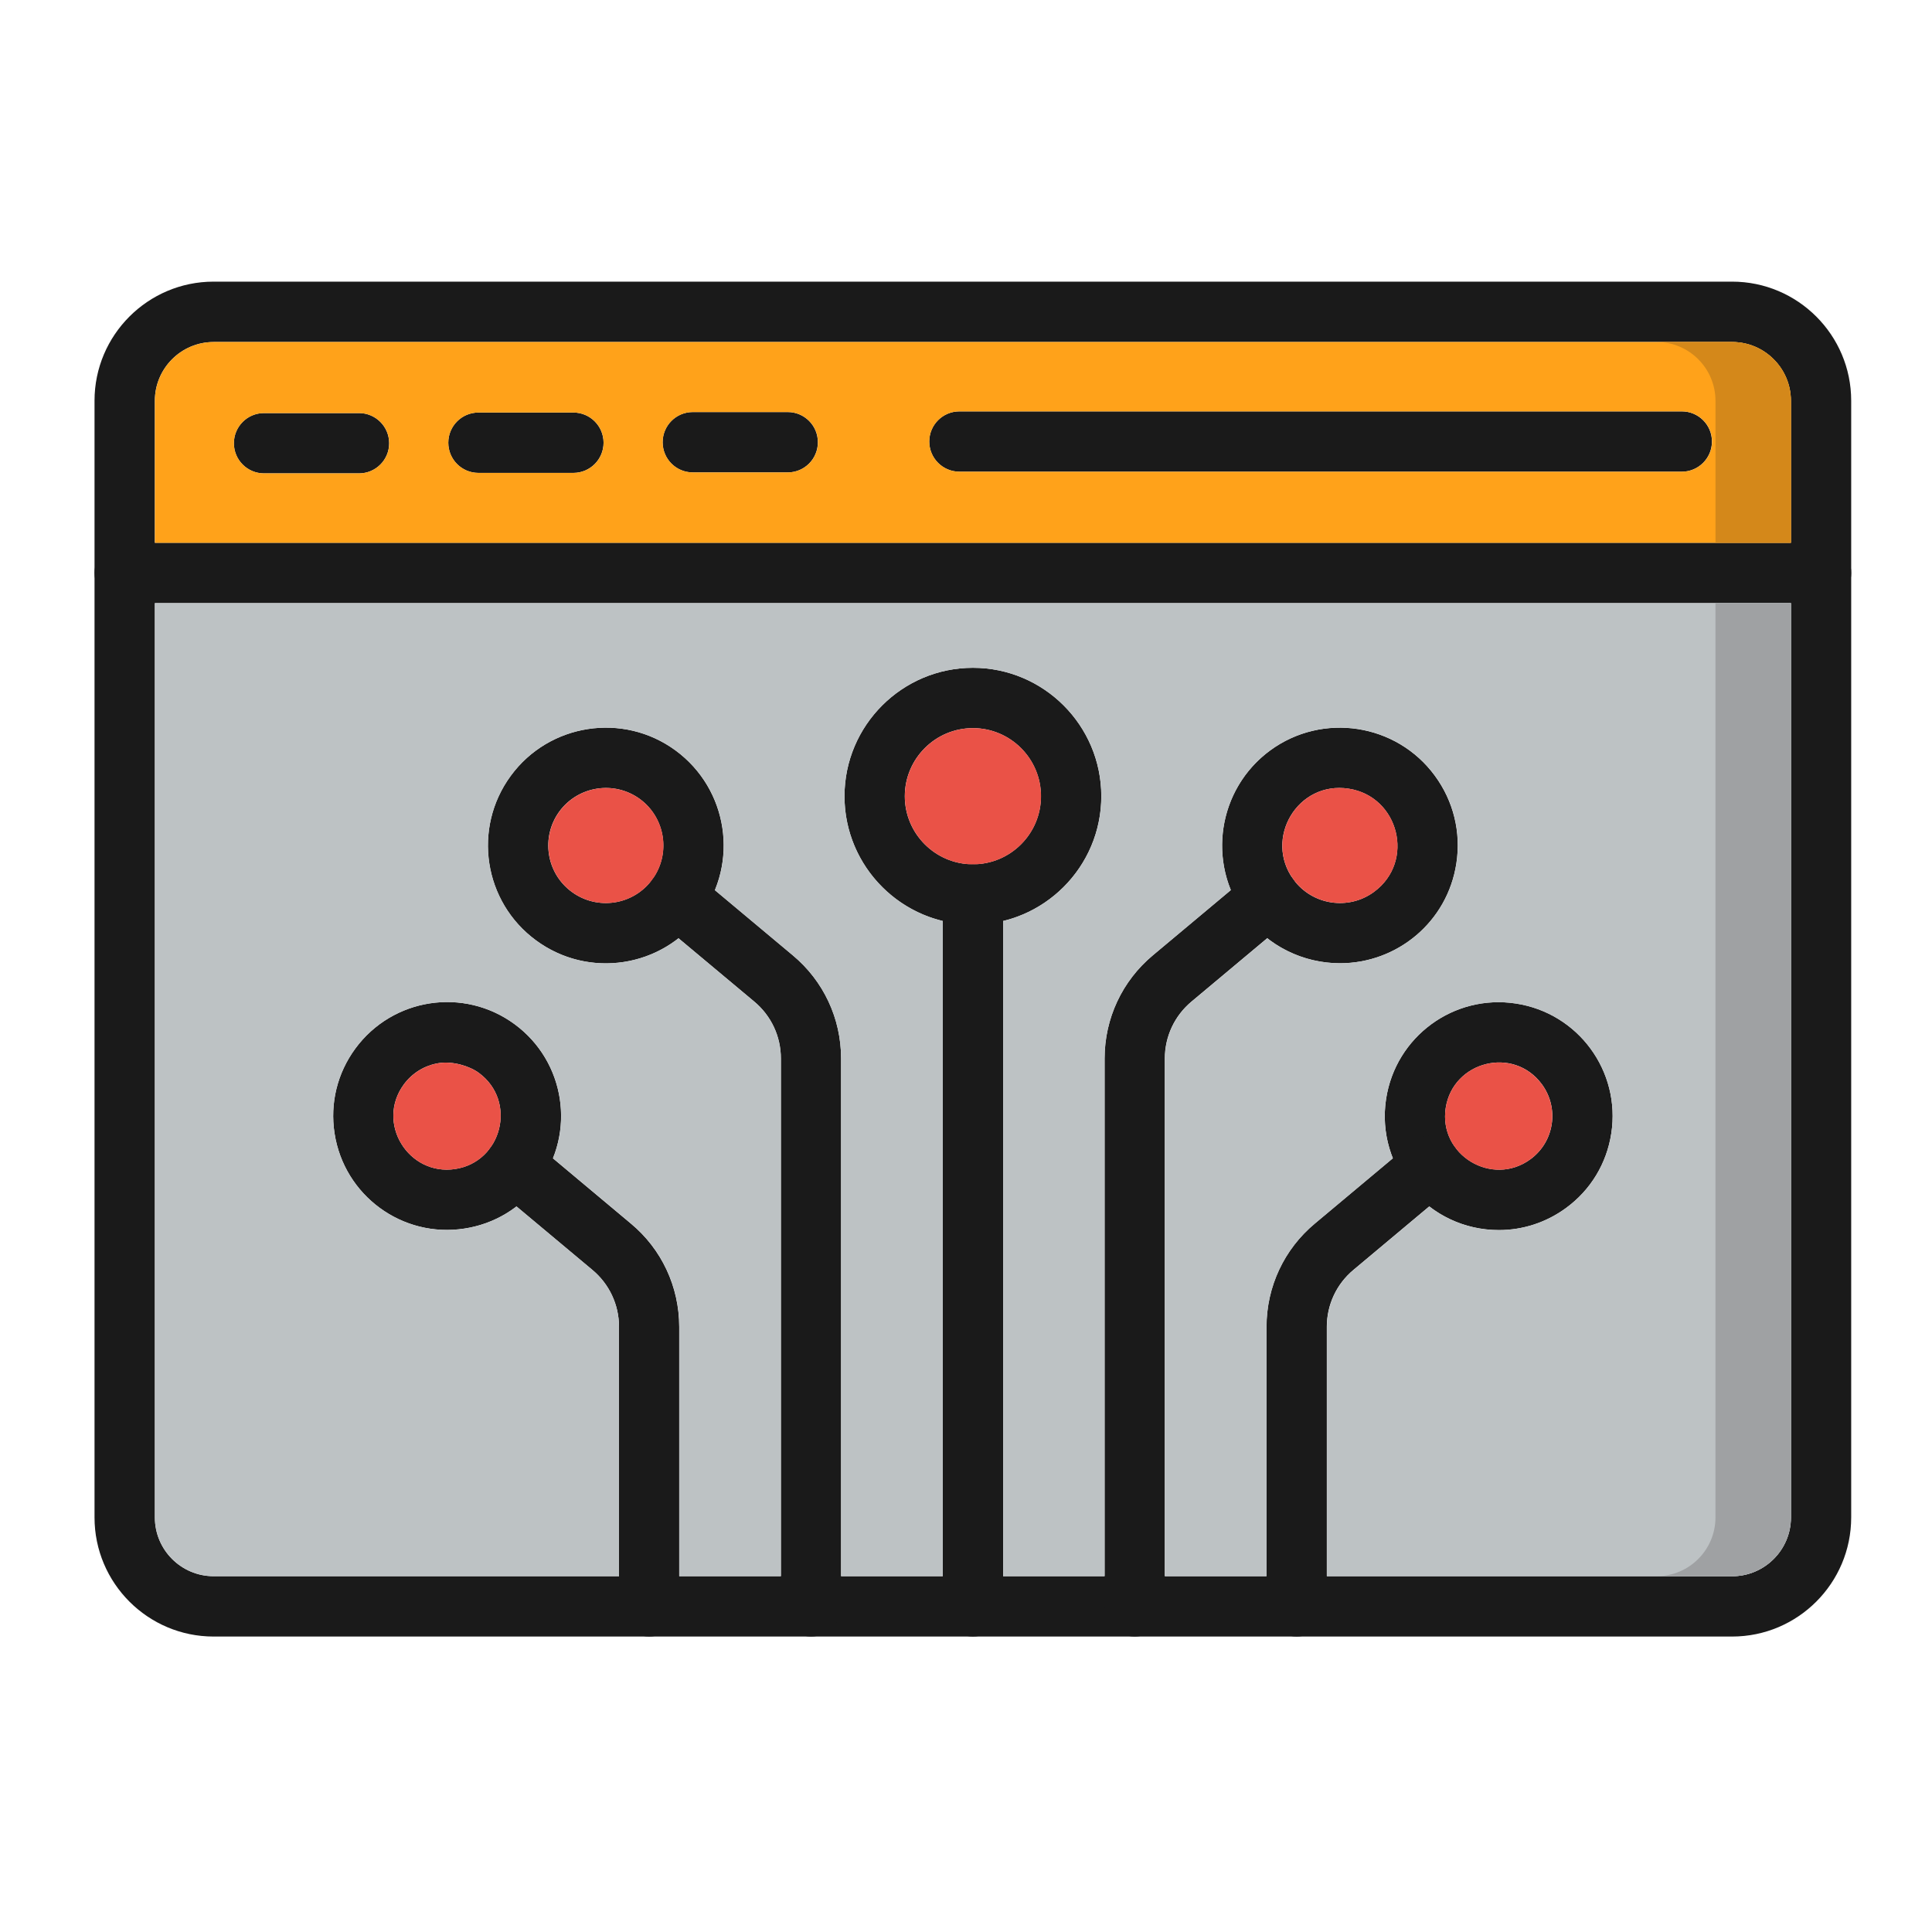
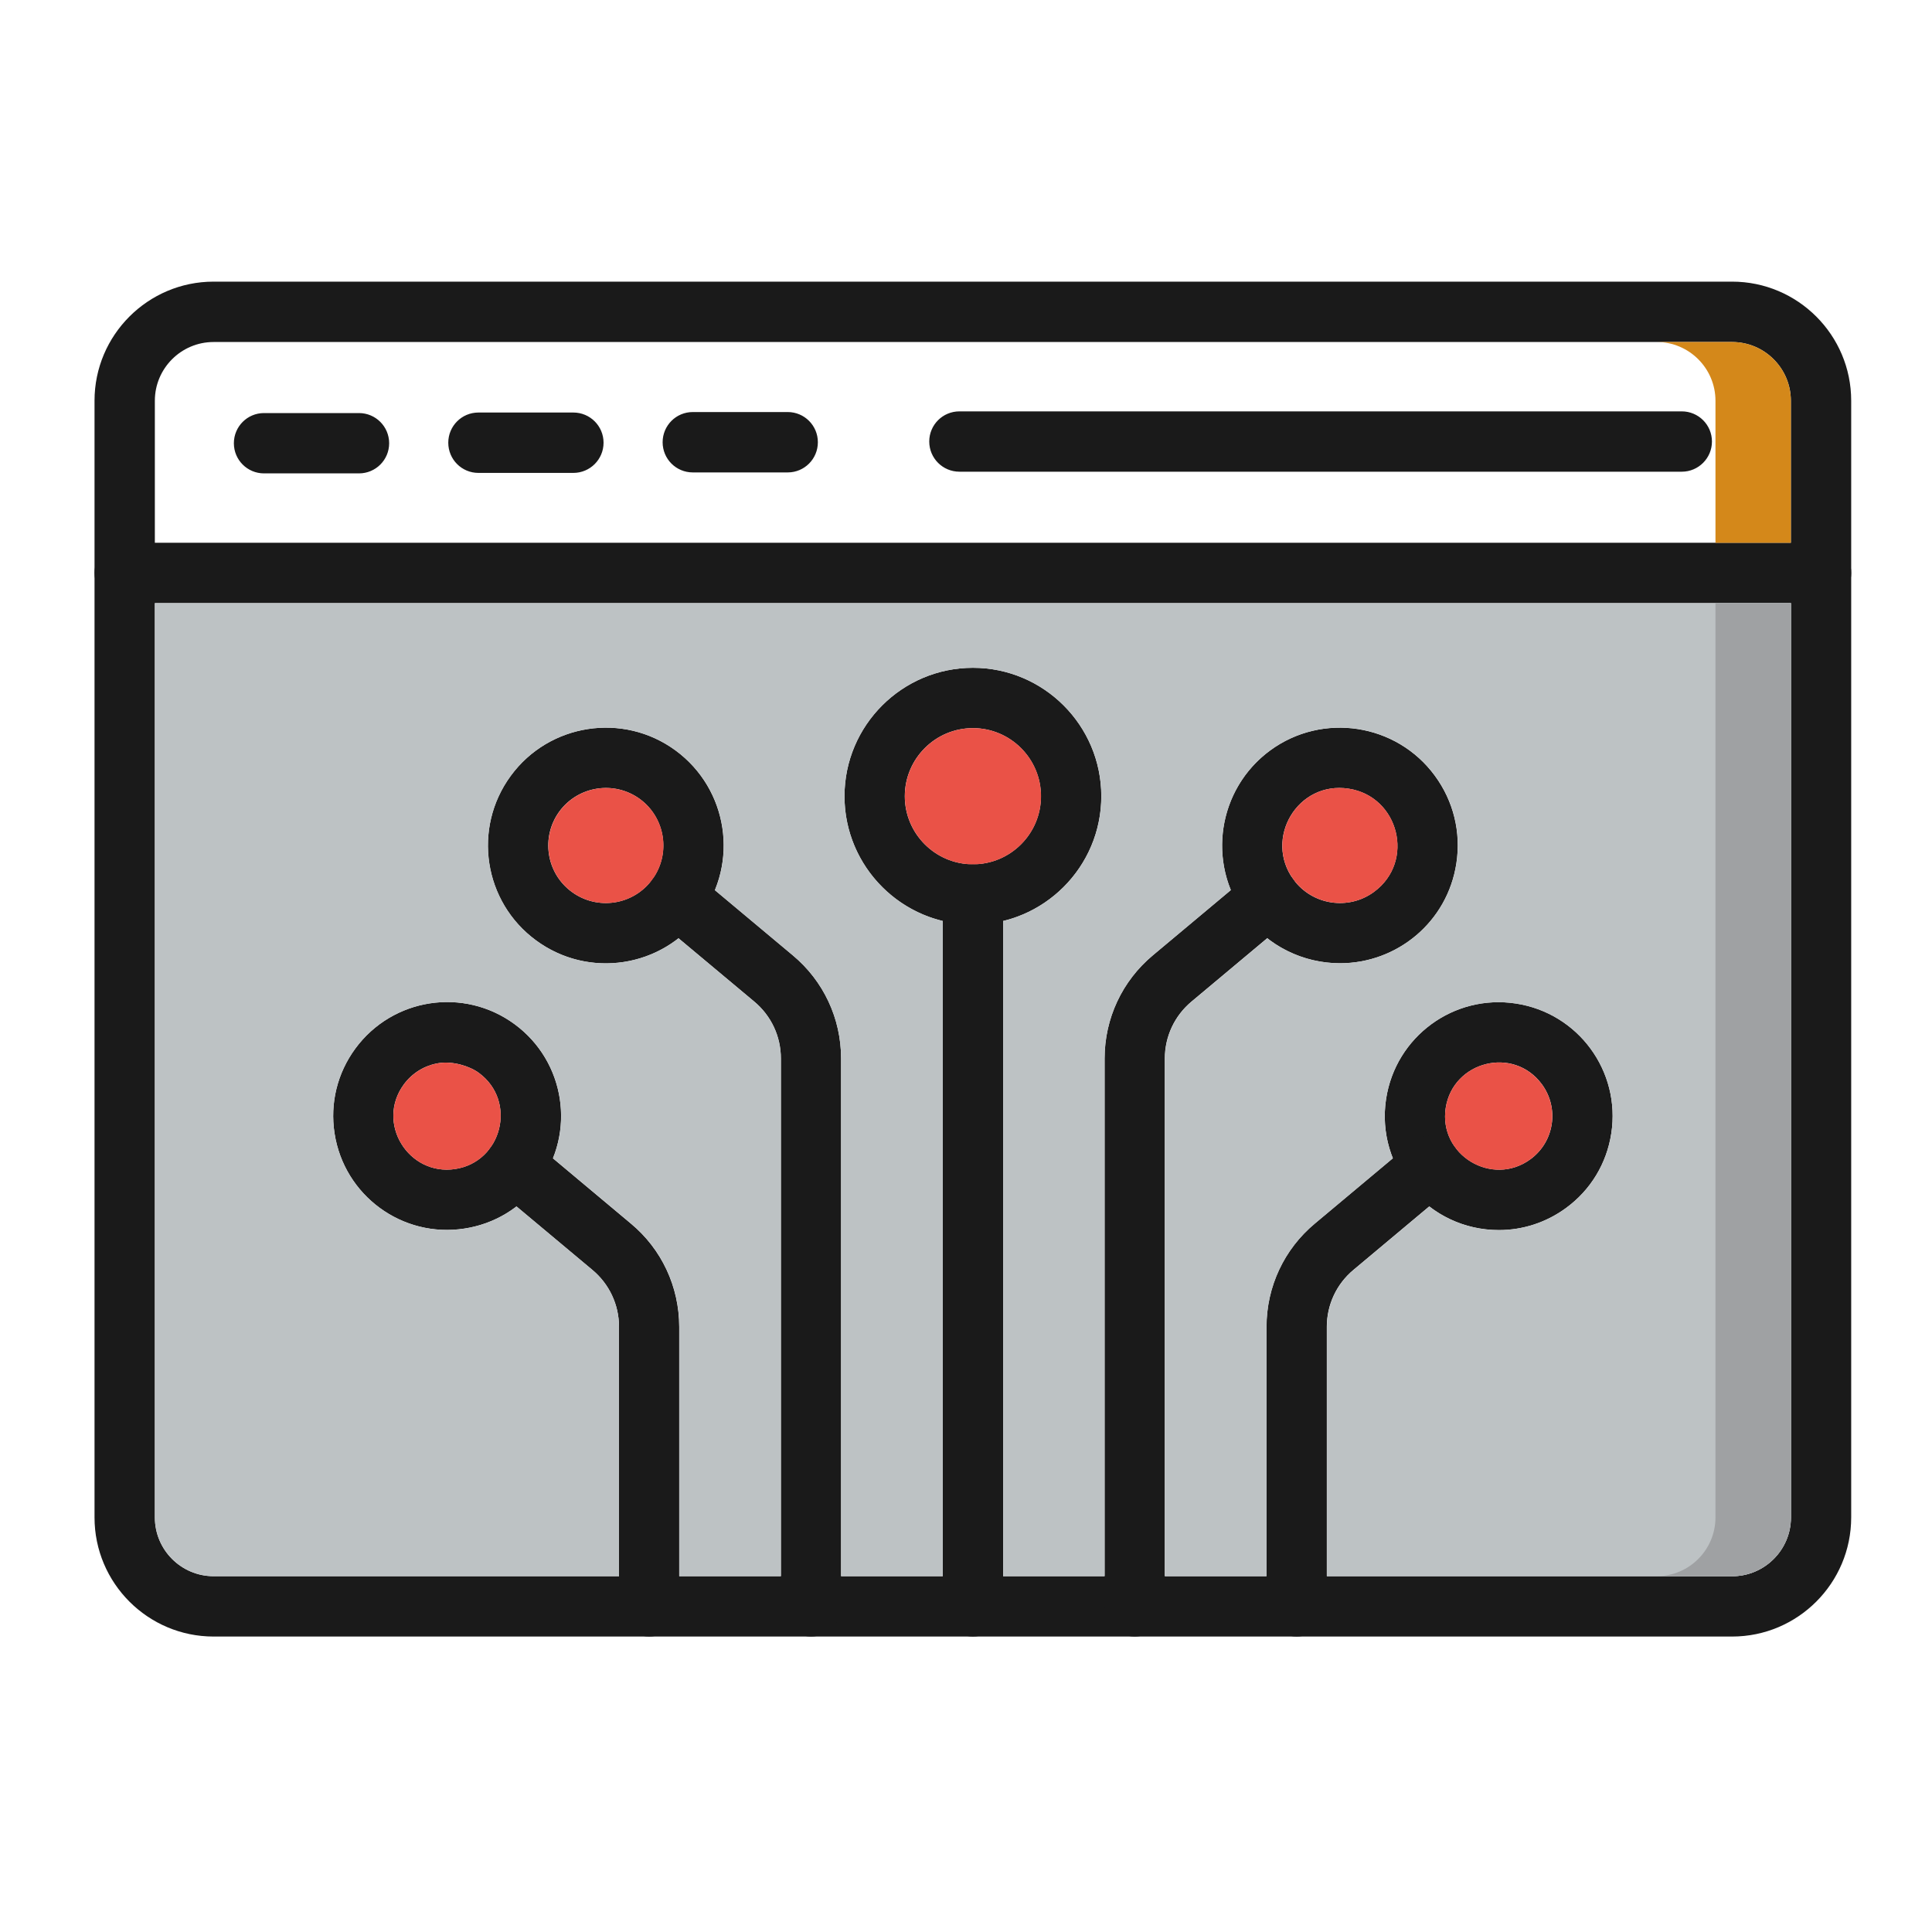
<svg xmlns="http://www.w3.org/2000/svg" width="40" height="40" viewBox="0 0 40 40" fill="none">
  <path fill-rule="evenodd" clip-rule="evenodd" d="M35.861 33.883H4.422C3.063 33.883 1.957 32.777 1.957 31.417V8.296C1.957 6.937 3.063 5.831 4.422 5.831H35.861C37.221 5.831 38.327 6.937 38.327 8.296V31.416C38.327 32.777 37.221 33.883 35.861 33.883ZM4.422 7.081C3.751 7.081 3.206 7.627 3.206 8.297V31.417C3.206 32.089 3.752 32.634 4.422 32.634H35.861C36.533 32.634 37.078 32.088 37.078 31.417V8.297C37.078 7.626 36.532 7.081 35.861 7.081H4.422Z" fill="#1A1A1A" />
  <path fill-rule="evenodd" clip-rule="evenodd" d="M37.703 12.487H2.582C2.237 12.487 1.957 12.208 1.957 11.862C1.957 11.517 2.236 11.237 2.582 11.237H37.703C38.048 11.237 38.328 11.516 38.328 11.862C38.328 12.208 38.049 12.487 37.703 12.487ZM7.432 9.801H5.466C5.122 9.801 4.842 9.523 4.842 9.177C4.842 8.832 5.12 8.552 5.466 8.552H7.432C7.777 8.552 8.057 8.831 8.057 9.177C8.057 9.522 7.778 9.801 7.432 9.801ZM11.871 9.791H9.905C9.56 9.791 9.281 9.512 9.281 9.166C9.281 8.821 9.559 8.541 9.905 8.541H11.871C12.216 8.541 12.496 8.82 12.496 9.166C12.496 9.511 12.216 9.791 11.871 9.791ZM16.309 9.781H14.343C13.998 9.781 13.719 9.502 13.719 9.156C13.719 8.811 13.997 8.531 14.343 8.531H16.309C16.654 8.531 16.933 8.81 16.933 9.156C16.933 9.501 16.655 9.781 16.309 9.781ZM34.82 9.766H19.864C19.519 9.766 19.239 9.487 19.239 9.141C19.239 8.796 19.518 8.517 19.864 8.517H34.819C35.164 8.517 35.444 8.795 35.444 9.141C35.444 9.486 35.164 9.766 34.82 9.766ZM20.143 33.883C19.799 33.883 19.519 33.604 19.519 33.258V18.518C19.519 18.173 19.797 17.893 20.143 17.893C20.488 17.893 20.768 18.172 20.768 18.518V33.258C20.768 33.602 20.487 33.883 20.143 33.883Z" fill="#1A1A1A" />
  <path fill-rule="evenodd" clip-rule="evenodd" d="M20.143 19.143C18.677 19.143 17.484 17.95 17.484 16.485C17.484 15.019 18.677 13.826 20.143 13.826C21.608 13.826 22.801 15.019 22.801 16.485C22.801 17.95 21.608 19.143 20.143 19.143ZM20.143 15.075C19.365 15.075 18.733 15.708 18.733 16.485C18.733 17.261 19.366 17.894 20.143 17.894C20.921 17.894 21.552 17.261 21.552 16.485C21.552 15.706 20.919 15.075 20.143 15.075ZM27.744 19.943C26.992 19.943 26.252 19.598 25.774 18.948C24.978 17.863 25.213 16.333 26.297 15.537C27.382 14.742 28.912 14.977 29.707 16.061C30.093 16.587 30.251 17.231 30.152 17.876C29.967 19.089 28.925 19.943 27.744 19.943ZM26.78 18.21C27.169 18.74 27.917 18.855 28.446 18.466C29.306 17.835 28.961 16.488 27.923 16.329C26.864 16.164 26.161 17.363 26.78 18.21Z" fill="#1A1A1A" />
  <path fill-rule="evenodd" clip-rule="evenodd" d="M23.494 33.883C23.148 33.883 22.869 33.604 22.869 33.258V21.915C22.869 21.087 23.233 20.307 23.87 19.777L25.875 18.1C26.14 17.878 26.534 17.913 26.754 18.178C26.976 18.444 26.941 18.837 26.675 19.057L24.67 20.735C24.318 21.028 24.116 21.458 24.116 21.915V33.257C24.117 33.602 23.838 33.883 23.494 33.883ZM11.099 19.471C10.011 18.674 9.777 17.148 10.575 16.061C11.371 14.977 12.902 14.741 13.986 15.537C15.073 16.336 15.307 17.861 14.509 18.948C13.711 20.037 12.184 20.269 11.099 19.471ZM11.582 16.799C11.193 17.33 11.307 18.076 11.837 18.465C12.368 18.855 13.114 18.741 13.503 18.209C13.892 17.679 13.777 16.932 13.248 16.543C12.719 16.157 11.973 16.269 11.582 16.799Z" fill="#1A1A1A" />
  <path fill-rule="evenodd" clip-rule="evenodd" d="M16.792 33.883C16.447 33.883 16.167 33.604 16.167 33.258V21.915C16.167 21.458 15.967 21.029 15.615 20.736L13.607 19.057C13.341 18.835 13.307 18.442 13.528 18.178C13.751 17.913 14.144 17.879 14.407 18.1L16.413 19.778C17.049 20.307 17.414 21.085 17.414 21.915V33.257C17.417 33.602 17.138 33.883 16.792 33.883ZM31.034 25.467C29.577 25.467 28.48 24.172 28.698 22.749C28.896 21.46 30.099 20.578 31.387 20.777C32.676 20.975 33.558 22.177 33.36 23.466C33.264 24.089 32.932 24.637 32.424 25.009C32.015 25.309 31.532 25.467 31.034 25.467ZM29.932 22.938C29.782 23.914 30.894 24.582 31.686 24.001C32.181 23.639 32.287 22.945 31.924 22.45C31.335 21.648 30.081 21.973 29.932 22.938Z" fill="#1A1A1A" />
  <path fill-rule="evenodd" clip-rule="evenodd" d="M26.846 33.883C26.501 33.883 26.221 33.604 26.221 33.258V27.469C26.221 26.641 26.586 25.861 27.223 25.331L29.227 23.654C29.493 23.432 29.886 23.467 30.106 23.732C30.328 23.998 30.293 24.391 30.028 24.611L28.023 26.29C27.671 26.582 27.47 27.012 27.47 27.469V33.258C27.471 33.602 27.191 33.883 26.846 33.883ZM6.926 23.464C6.83 22.841 6.983 22.218 7.356 21.71C8.128 20.659 9.602 20.433 10.653 21.204C11.704 21.976 11.93 23.45 11.159 24.501C10.786 25.009 10.239 25.34 9.616 25.436C8.328 25.636 7.125 24.753 6.926 23.464ZM9.089 22.01C8.797 22.055 8.539 22.211 8.362 22.45C7.773 23.25 8.458 24.351 9.425 24.203C10.393 24.055 10.713 22.799 9.913 22.212C9.722 22.071 9.373 21.966 9.089 22.01Z" fill="#1A1A1A" />
  <path fill-rule="evenodd" clip-rule="evenodd" d="M13.441 33.883C13.095 33.883 12.816 33.604 12.816 33.258V27.47C12.816 27.013 12.614 26.583 12.263 26.291L10.255 24.612C9.99 24.39 9.956 23.996 10.177 23.733C10.399 23.468 10.792 23.433 11.056 23.654L13.061 25.333C13.698 25.861 14.062 26.641 14.062 27.47V33.258C14.064 33.602 13.784 33.883 13.441 33.883Z" fill="#1A1A1A" />
  <path fill-rule="evenodd" clip-rule="evenodd" d="M20.769 19.068V32.633H22.87V21.915C22.87 21.086 23.235 20.307 23.872 19.777L25.484 18.428C25.07 17.416 25.379 16.212 26.299 15.536C27.384 14.741 28.914 14.975 29.709 16.06C30.095 16.585 30.253 17.23 30.154 17.874C29.968 19.089 28.926 19.943 27.746 19.943C27.207 19.943 26.674 19.765 26.239 19.426L24.673 20.736C24.32 21.029 24.119 21.459 24.119 21.916V32.634H26.223V27.47C26.223 26.642 26.587 25.862 27.225 25.332L28.838 23.982C28.687 23.605 28.631 23.184 28.698 22.75C28.897 21.461 30.099 20.579 31.388 20.778C32.677 20.976 33.559 22.178 33.36 23.467C33.264 24.09 32.933 24.638 32.425 25.01C32.016 25.309 31.532 25.468 31.035 25.468C30.486 25.468 29.988 25.284 29.593 24.979L28.026 26.291C27.674 26.583 27.473 27.014 27.473 27.47V32.634H35.864C36.535 32.634 37.081 32.088 37.081 31.417V12.486H3.207V31.416C3.207 32.088 3.753 32.633 4.424 32.633H12.816V27.469C12.816 27.012 12.615 26.583 12.264 26.291L10.694 24.978C10.383 25.218 10.015 25.376 9.617 25.436C8.329 25.636 7.125 24.752 6.927 23.464C6.831 22.841 6.984 22.218 7.357 21.71C8.128 20.659 9.603 20.433 10.653 21.204C11.541 21.855 11.84 23.006 11.449 23.981L13.063 25.331C13.699 25.86 14.064 26.64 14.064 27.468V32.632H16.168V21.915C16.168 21.458 15.967 21.029 15.615 20.736L14.048 19.427C13.207 20.086 12.002 20.132 11.101 19.471C10.013 18.674 9.779 17.147 10.577 16.061C11.372 14.976 12.904 14.741 13.987 15.537C14.911 16.215 15.219 17.418 14.802 18.431L16.413 19.779C17.049 20.308 17.414 21.086 17.414 21.916V32.633H19.519V19.068C18.354 18.786 17.485 17.735 17.485 16.484C17.485 15.019 18.678 13.826 20.144 13.826C21.609 13.826 22.802 15.019 22.802 16.484C22.802 17.735 21.934 18.786 20.769 19.068Z" fill="#BDC2C4" />
-   <path fill-rule="evenodd" clip-rule="evenodd" d="M3.208 11.238H37.08V8.298C37.08 7.626 36.533 7.081 35.863 7.081H4.424C3.752 7.081 3.207 7.627 3.207 8.298V11.238H3.208ZM34.822 9.766H19.865C19.52 9.766 19.24 9.487 19.24 9.141C19.24 8.797 19.519 8.517 19.865 8.517H34.821C35.166 8.517 35.446 8.795 35.446 9.141C35.446 9.486 35.166 9.766 34.822 9.766ZM16.31 9.781H14.345C14 9.781 13.72 9.502 13.72 9.156C13.72 8.811 13.999 8.531 14.345 8.531H16.31C16.655 8.531 16.935 8.81 16.935 9.156C16.935 9.501 16.656 9.781 16.31 9.781ZM11.872 9.791H9.907C9.562 9.791 9.282 9.512 9.282 9.166C9.282 8.821 9.561 8.541 9.907 8.541H11.872C12.217 8.541 12.497 8.82 12.497 9.166C12.497 9.511 12.217 9.791 11.872 9.791ZM7.433 9.801H5.468C5.123 9.801 4.843 9.523 4.843 9.177C4.843 8.832 5.122 8.552 5.468 8.552H7.433C7.778 8.552 8.058 8.831 8.058 9.177C8.058 9.522 7.779 9.801 7.433 9.801Z" fill="#FFA21A" />
  <path fill-rule="evenodd" clip-rule="evenodd" d="M9.914 22.213C9.722 22.071 9.373 21.967 9.09 22.01C8.798 22.056 8.54 22.212 8.363 22.45C7.774 23.251 8.459 24.352 9.426 24.204C10.394 24.055 10.713 22.799 9.914 22.213ZM11.584 16.8C11.195 17.331 11.308 18.076 11.839 18.466C12.361 18.848 13.088 18.745 13.483 18.239C13.496 18.22 13.509 18.201 13.524 18.184C13.525 18.182 13.526 18.181 13.528 18.179C13.889 17.651 13.77 16.925 13.25 16.544C12.721 16.158 11.975 16.269 11.584 16.8ZM20.144 15.075C19.366 15.075 18.734 15.708 18.734 16.485C18.734 17.251 19.35 17.878 20.113 17.895C20.123 17.895 20.134 17.894 20.144 17.894C20.154 17.894 20.165 17.894 20.175 17.895C20.938 17.878 21.554 17.251 21.554 16.485C21.554 15.706 20.921 15.075 20.144 15.075ZM27.924 16.328C26.865 16.165 26.161 17.364 26.782 18.21C27.17 18.739 27.918 18.854 28.448 18.466C29.308 17.835 28.962 16.487 27.924 16.328ZM31.923 22.45C31.333 21.649 30.08 21.973 29.932 22.939C29.782 23.915 30.893 24.583 31.685 24.002C32.18 23.639 32.286 22.945 31.923 22.45Z" fill="#EA5247" />
  <path fill-rule="evenodd" clip-rule="evenodd" d="M35.517 11.238H37.078V8.298C37.078 7.626 36.532 7.081 35.861 7.081H34.301C34.971 7.081 35.517 7.626 35.517 8.298V11.238Z" fill="#D4881A" />
  <path fill-rule="evenodd" clip-rule="evenodd" d="M37.079 12.486H35.517V31.416C35.517 32.086 34.974 32.631 34.305 32.633H35.862C36.533 32.633 37.079 32.087 37.079 31.416V12.486Z" fill="#9FA1A3" />
</svg>